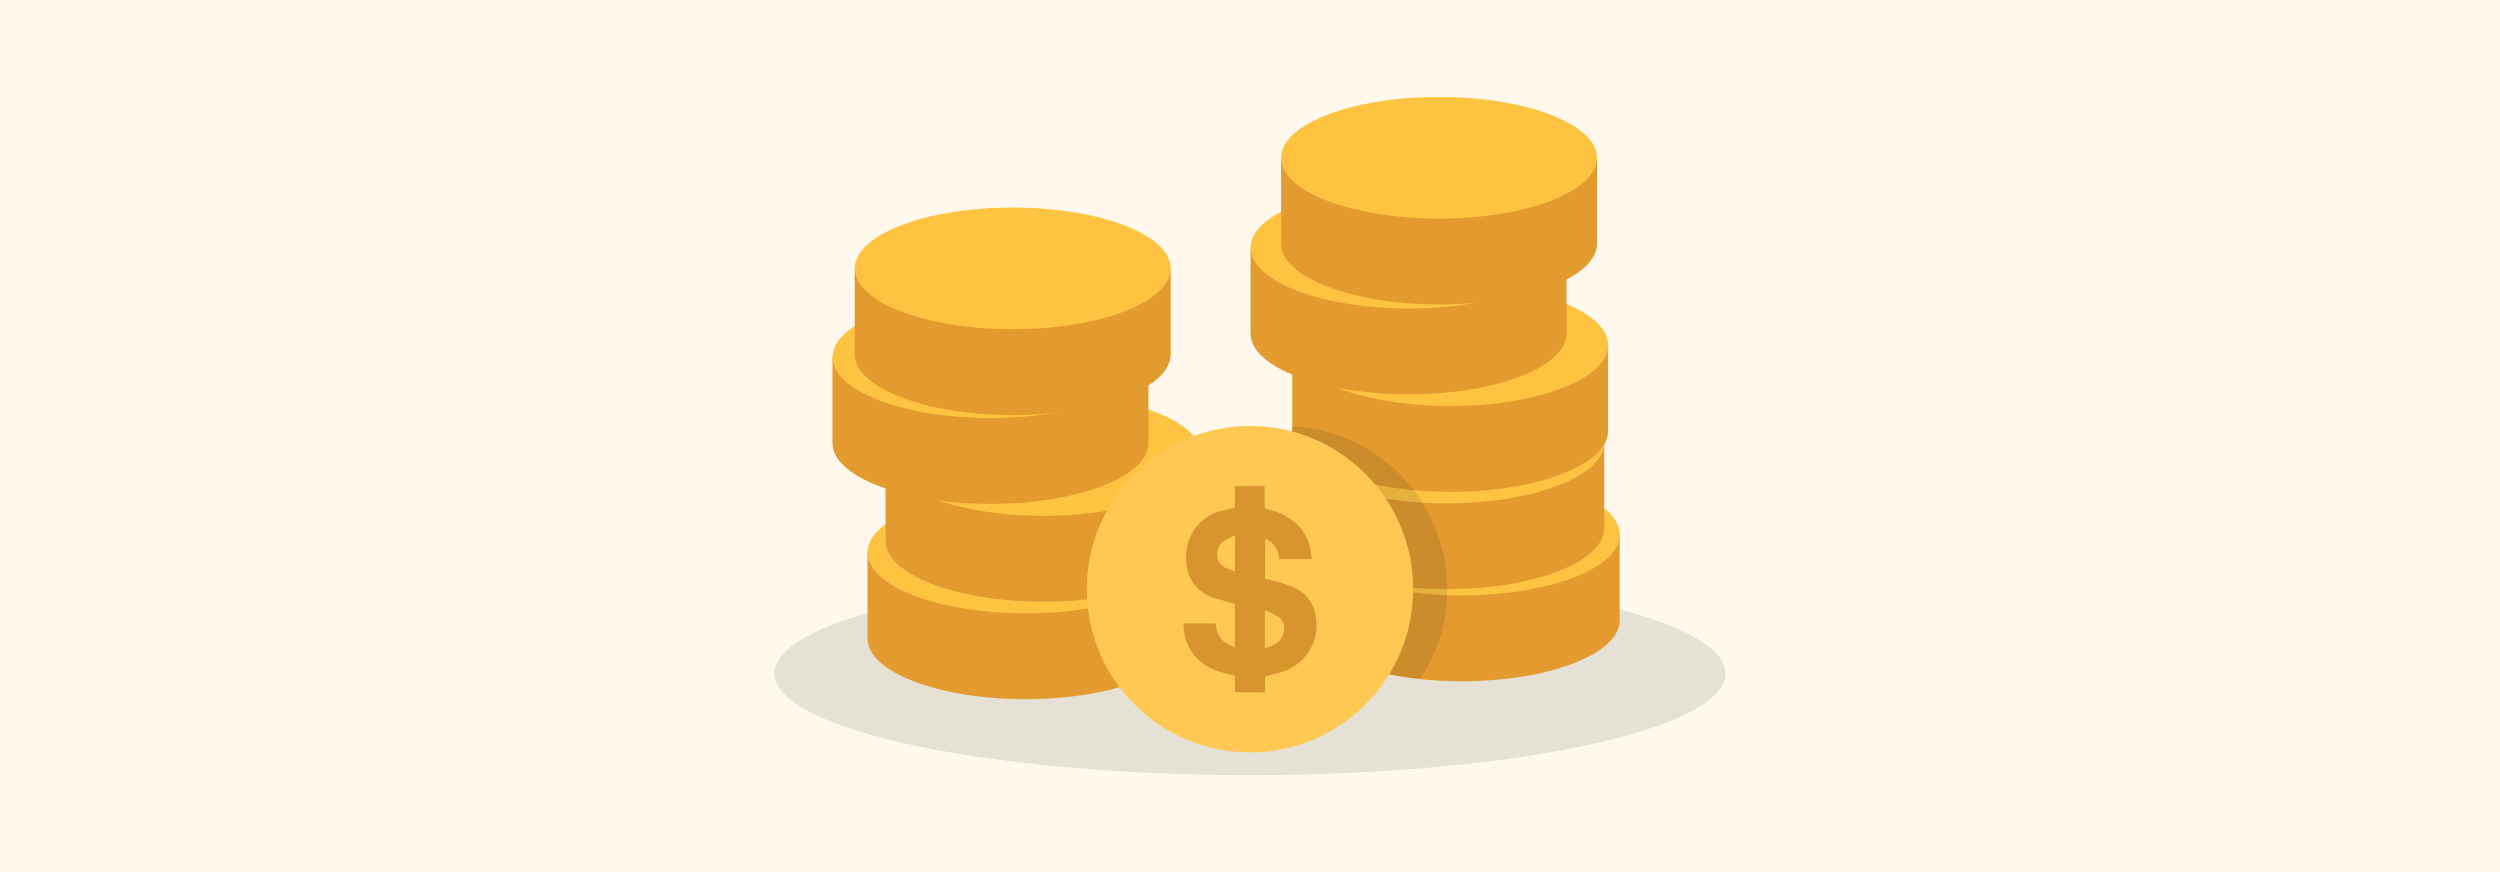
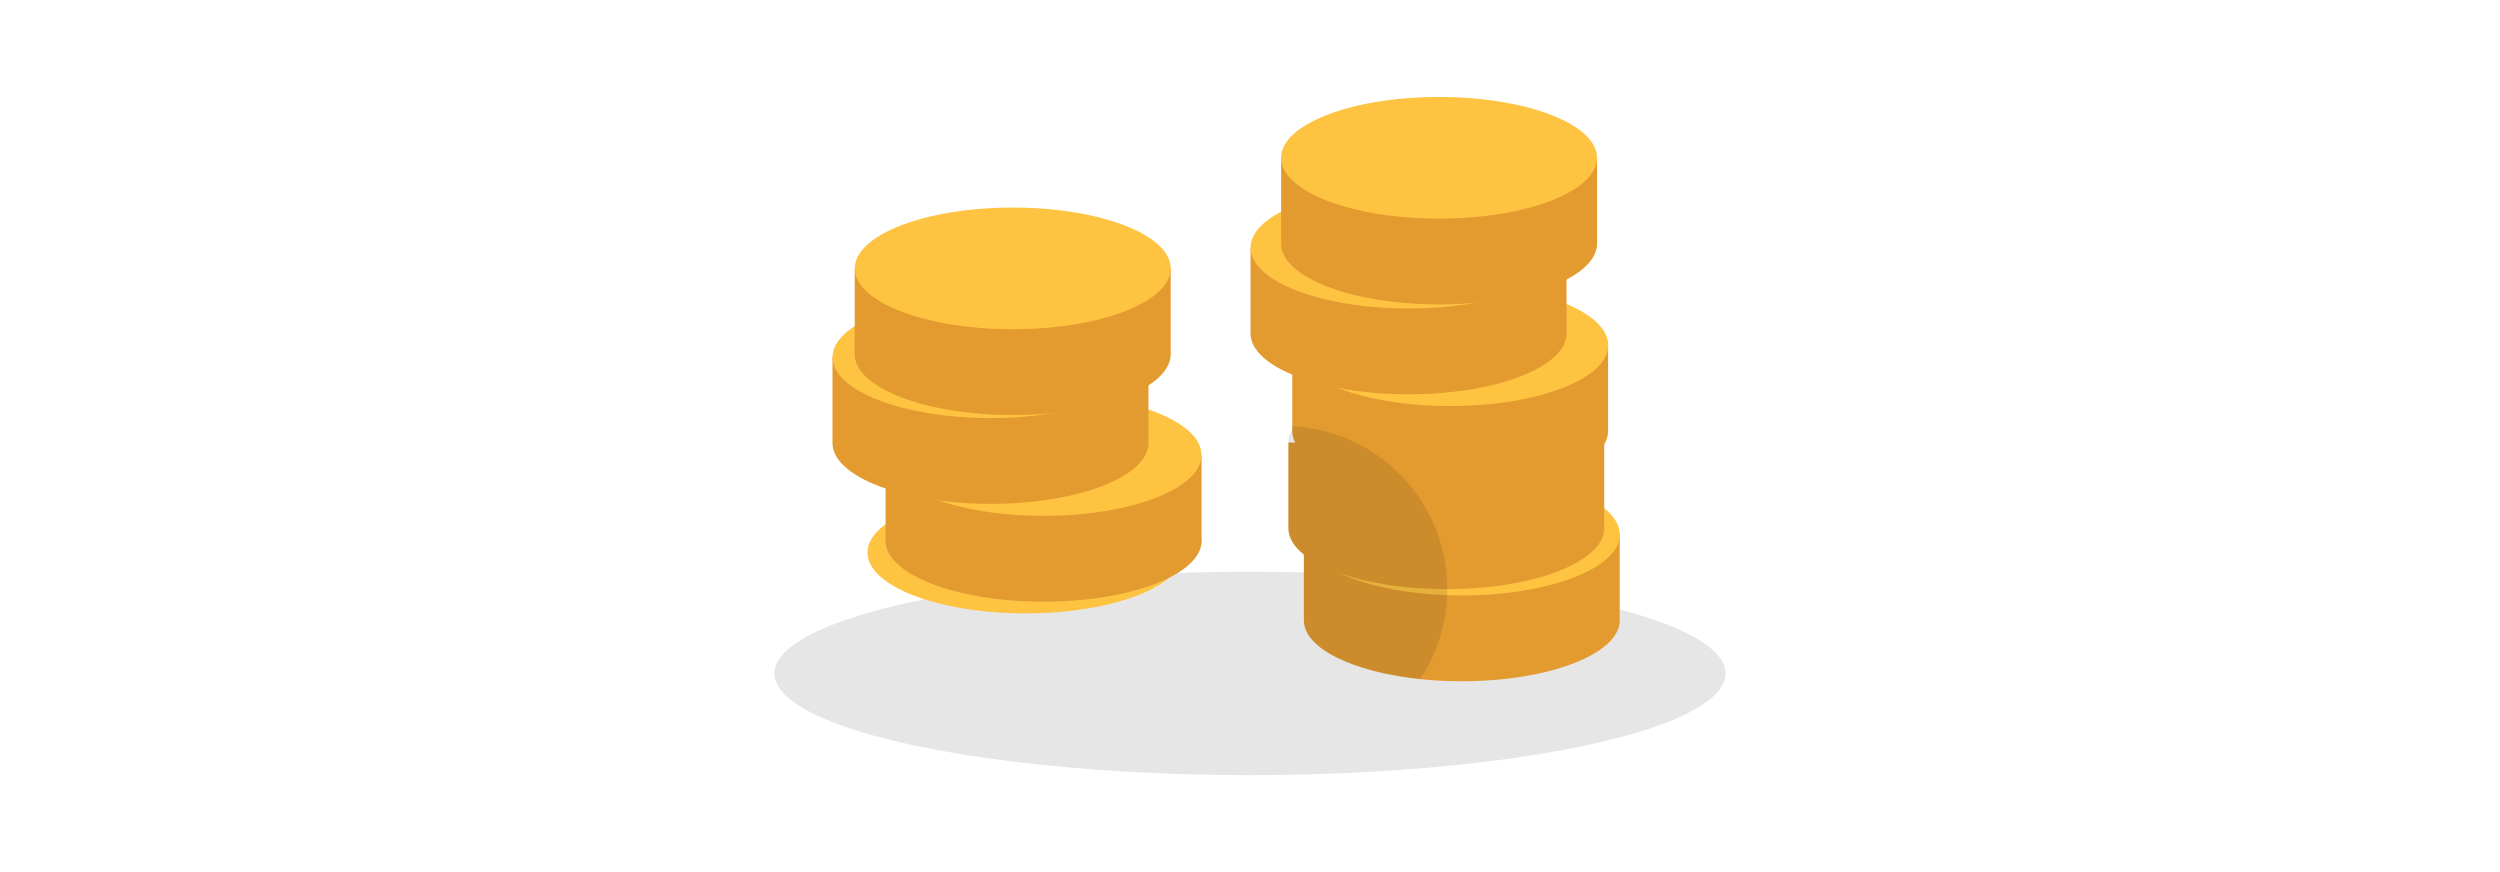
<svg xmlns="http://www.w3.org/2000/svg" id="a" viewBox="0 0 860 300">
  <defs>
    <style>.c{opacity:.1;}.d{fill:#68e1fd;}.e{fill:#ffc852;}.f{fill:#fef9ec;}.g{fill:#ffc342;}.h{fill:#d9952d;}.i{fill:#e39b30;}</style>
  </defs>
-   <rect class="f" y="0" width="860" height="300" />
  <g id="b">
    <ellipse class="c" cx="430" cy="231.66" rx="163.6" ry="34.99" />
-     <path class="i" d="M298.42,190.07v29.52c0,11.56,24.33,20.93,54.34,20.93s54.36-9.37,54.36-20.93v-29.52h-108.7Z" />
    <ellipse class="g" cx="352.76" cy="190.07" rx="54.34" ry="20.93" />
    <path class="i" d="M557.18,183.9v29.51c0,11.53-24.3,20.94-54.31,20.94-4.95,0-9.75-.25-14.31-.73-23.07-2.42-40.03-10.55-40.03-20.21v-29.51h108.65Z" />
    <ellipse class="g" cx="502.87" cy="183.9" rx="54.34" ry="20.93" />
    <path class="i" d="M551.85,152.23v29.52c0,.73-.1,1.45-.29,2.15-2.79,10.48-25.72,18.72-53.7,18.78h-.31c-14.07,0-26.89-2.06-36.53-5.44-.03,0-.06-.02-.08-.03-5.14-1.8-9.37-3.98-12.41-6.42-3.41-2.74-5.32-5.8-5.32-9.04v-29.52h108.64Z" />
-     <path class="g" d="M551.9,152.23c0,.2-.01,.41-.03,.61,0,.08-.01,.17-.02,.25-.57,5.52-6.7,10.48-16.28,14.09-9.79,3.7-23.22,5.98-38.02,5.98-2.79,0-5.54-.08-8.22-.24-9.09-.53-17.45-1.93-24.47-3.97-13.15-3.82-21.65-9.89-21.65-16.72,0-1.59,.46-3.13,1.33-4.62,.19-.32,.39-.64,.62-.96,6.34-8.85,27.4-15.35,52.39-15.35,30.02,0,54.35,9.37,54.35,20.93Z" />
    <ellipse class="d" cx="358.98" cy="185.87" rx="54.34" ry="20.93" />
    <path class="i" d="M304.64,156.52v29.52c0,11.56,24.33,20.93,54.34,20.93s54.36-9.37,54.36-20.93v-29.52h-108.7Z" />
    <ellipse class="g" cx="358.98" cy="156.52" rx="54.34" ry="20.93" />
    <path class="i" d="M286.37,122.88v29.52c0,11.56,24.33,20.93,54.36,20.93s54.34-9.37,54.34-20.93v-29.52h-108.7Z" />
    <ellipse class="g" cx="340.73" cy="122.88" rx="54.34" ry="20.93" />
    <path class="i" d="M553.18,118.75v29.52c0,1.57-.45,3.1-1.31,4.57,0,.02-.01,.03-.02,.04-3.08,5.26-11.31,9.78-22.55,12.73-8.68,2.26-19.15,3.59-30.42,3.59-4.31,0-8.51-.19-12.53-.56-4.94-.45-9.61-1.16-13.93-2.08-13.77-2.97-23.84-8.17-26.9-14.33-.65-1.28-.98-2.61-.98-3.96v-29.52h108.64Z" />
    <ellipse class="g" cx="498.88" cy="118.75" rx="54.34" ry="20.93" />
    <path class="i" d="M430.19,85.19v29.52c0,11.56,24.33,20.93,54.34,20.93s54.36-9.37,54.36-20.93v-29.52h-108.7Z" />
    <ellipse class="g" cx="484.54" cy="85.19" rx="54.34" ry="20.93" />
    <path class="i" d="M440.71,54.28v29.52c0,11.56,24.33,20.93,54.34,20.93s54.34-9.37,54.34-20.93v-29.52h-108.68Z" />
    <ellipse class="g" cx="495.03" cy="54.28" rx="54.34" ry="20.93" />
    <path class="c" d="M497.86,202.68c0,.69,0,1.38-.04,2.06-.38,10.65-3.73,20.54-9.26,28.88-23.07-2.42-40.03-10.55-40.03-20.21v-22.62c-3.41-2.74-5.32-5.8-5.32-9.04v-29.52c0-1.59,.46-3.13,1.33-4.62v-.99c.21,.01,.41,.02,.62,.03,7.57,.46,14.74,2.42,21.2,5.58,6.22,3.04,11.79,7.2,16.45,12.21,1.26,1.34,2.44,2.74,3.54,4.2,1.07,1.38,2.06,2.81,2.98,4.28,2.15,3.43,3.94,7.11,5.3,10.98,2.1,5.87,3.23,12.19,3.23,18.78Z" />
-     <circle class="e" cx="430" cy="202.68" r="56.13" />
-     <path class="h" d="M424.83,238.13v-5.65c-2.04-.56-4.03-.99-5.94-1.65-3.74-1.18-6.96-3.6-9.13-6.86-1.81-2.84-2.72-6.15-2.63-9.52h10.97c.51,4.11,2.48,7,6.71,8.13v-14.8c-2.19-.64-4.39-1.25-6.56-1.93-2.39-.67-4.58-1.92-6.38-3.62-1.87-1.86-3.11-4.26-3.54-6.86-.66-3.2-.43-6.53,.69-9.6,1.61-4.47,5.13-7.99,9.6-9.6,1.8-.56,3.63-1.02,5.49-1.37l.66-.14v-7.43h10.26v7.1c0,.52,.16,.69,.67,.8,3.52,.67,6.82,2.2,9.6,4.46,2.95,2.42,4.9,5.83,5.49,9.6,.18,1.01,.26,2.04,.38,3.13h-11.15c-.05-3.11-1.95-5.89-4.83-7.08v13.88c.37,.1,.78,.21,1.21,.29,3.01,.58,5.94,1.5,8.74,2.74,4.28,1.86,7.19,5.91,7.57,10.56,.66,4.25-.38,8.6-2.88,12.1-2.04,2.85-4.92,4.99-8.23,6.13-2.06,.71-4.2,1.18-6.42,1.78v5.49l-10.34-.08Zm10.3-28.23v12.98c1.66-.25,3.22-.94,4.53-2,2.39-1.96,3.22-6.86-.26-8.96-1.37-.76-2.78-1.43-4.24-2.02h-.03Zm-10.3-13.24v-12.5c-1.34,.59-2.65,1.26-3.91,2-2.84,1.89-3.29,7.16,.34,9,1.1,.58,2.3,.97,3.57,1.5Z" />
    <path class="i" d="M294.02,92.33v29.52c0,11.56,24.33,20.93,54.36,20.93s54.34-9.37,54.34-20.93v-29.52h-108.7Z" />
    <ellipse class="g" cx="348.38" cy="92.33" rx="54.34" ry="20.93" />
  </g>
</svg>